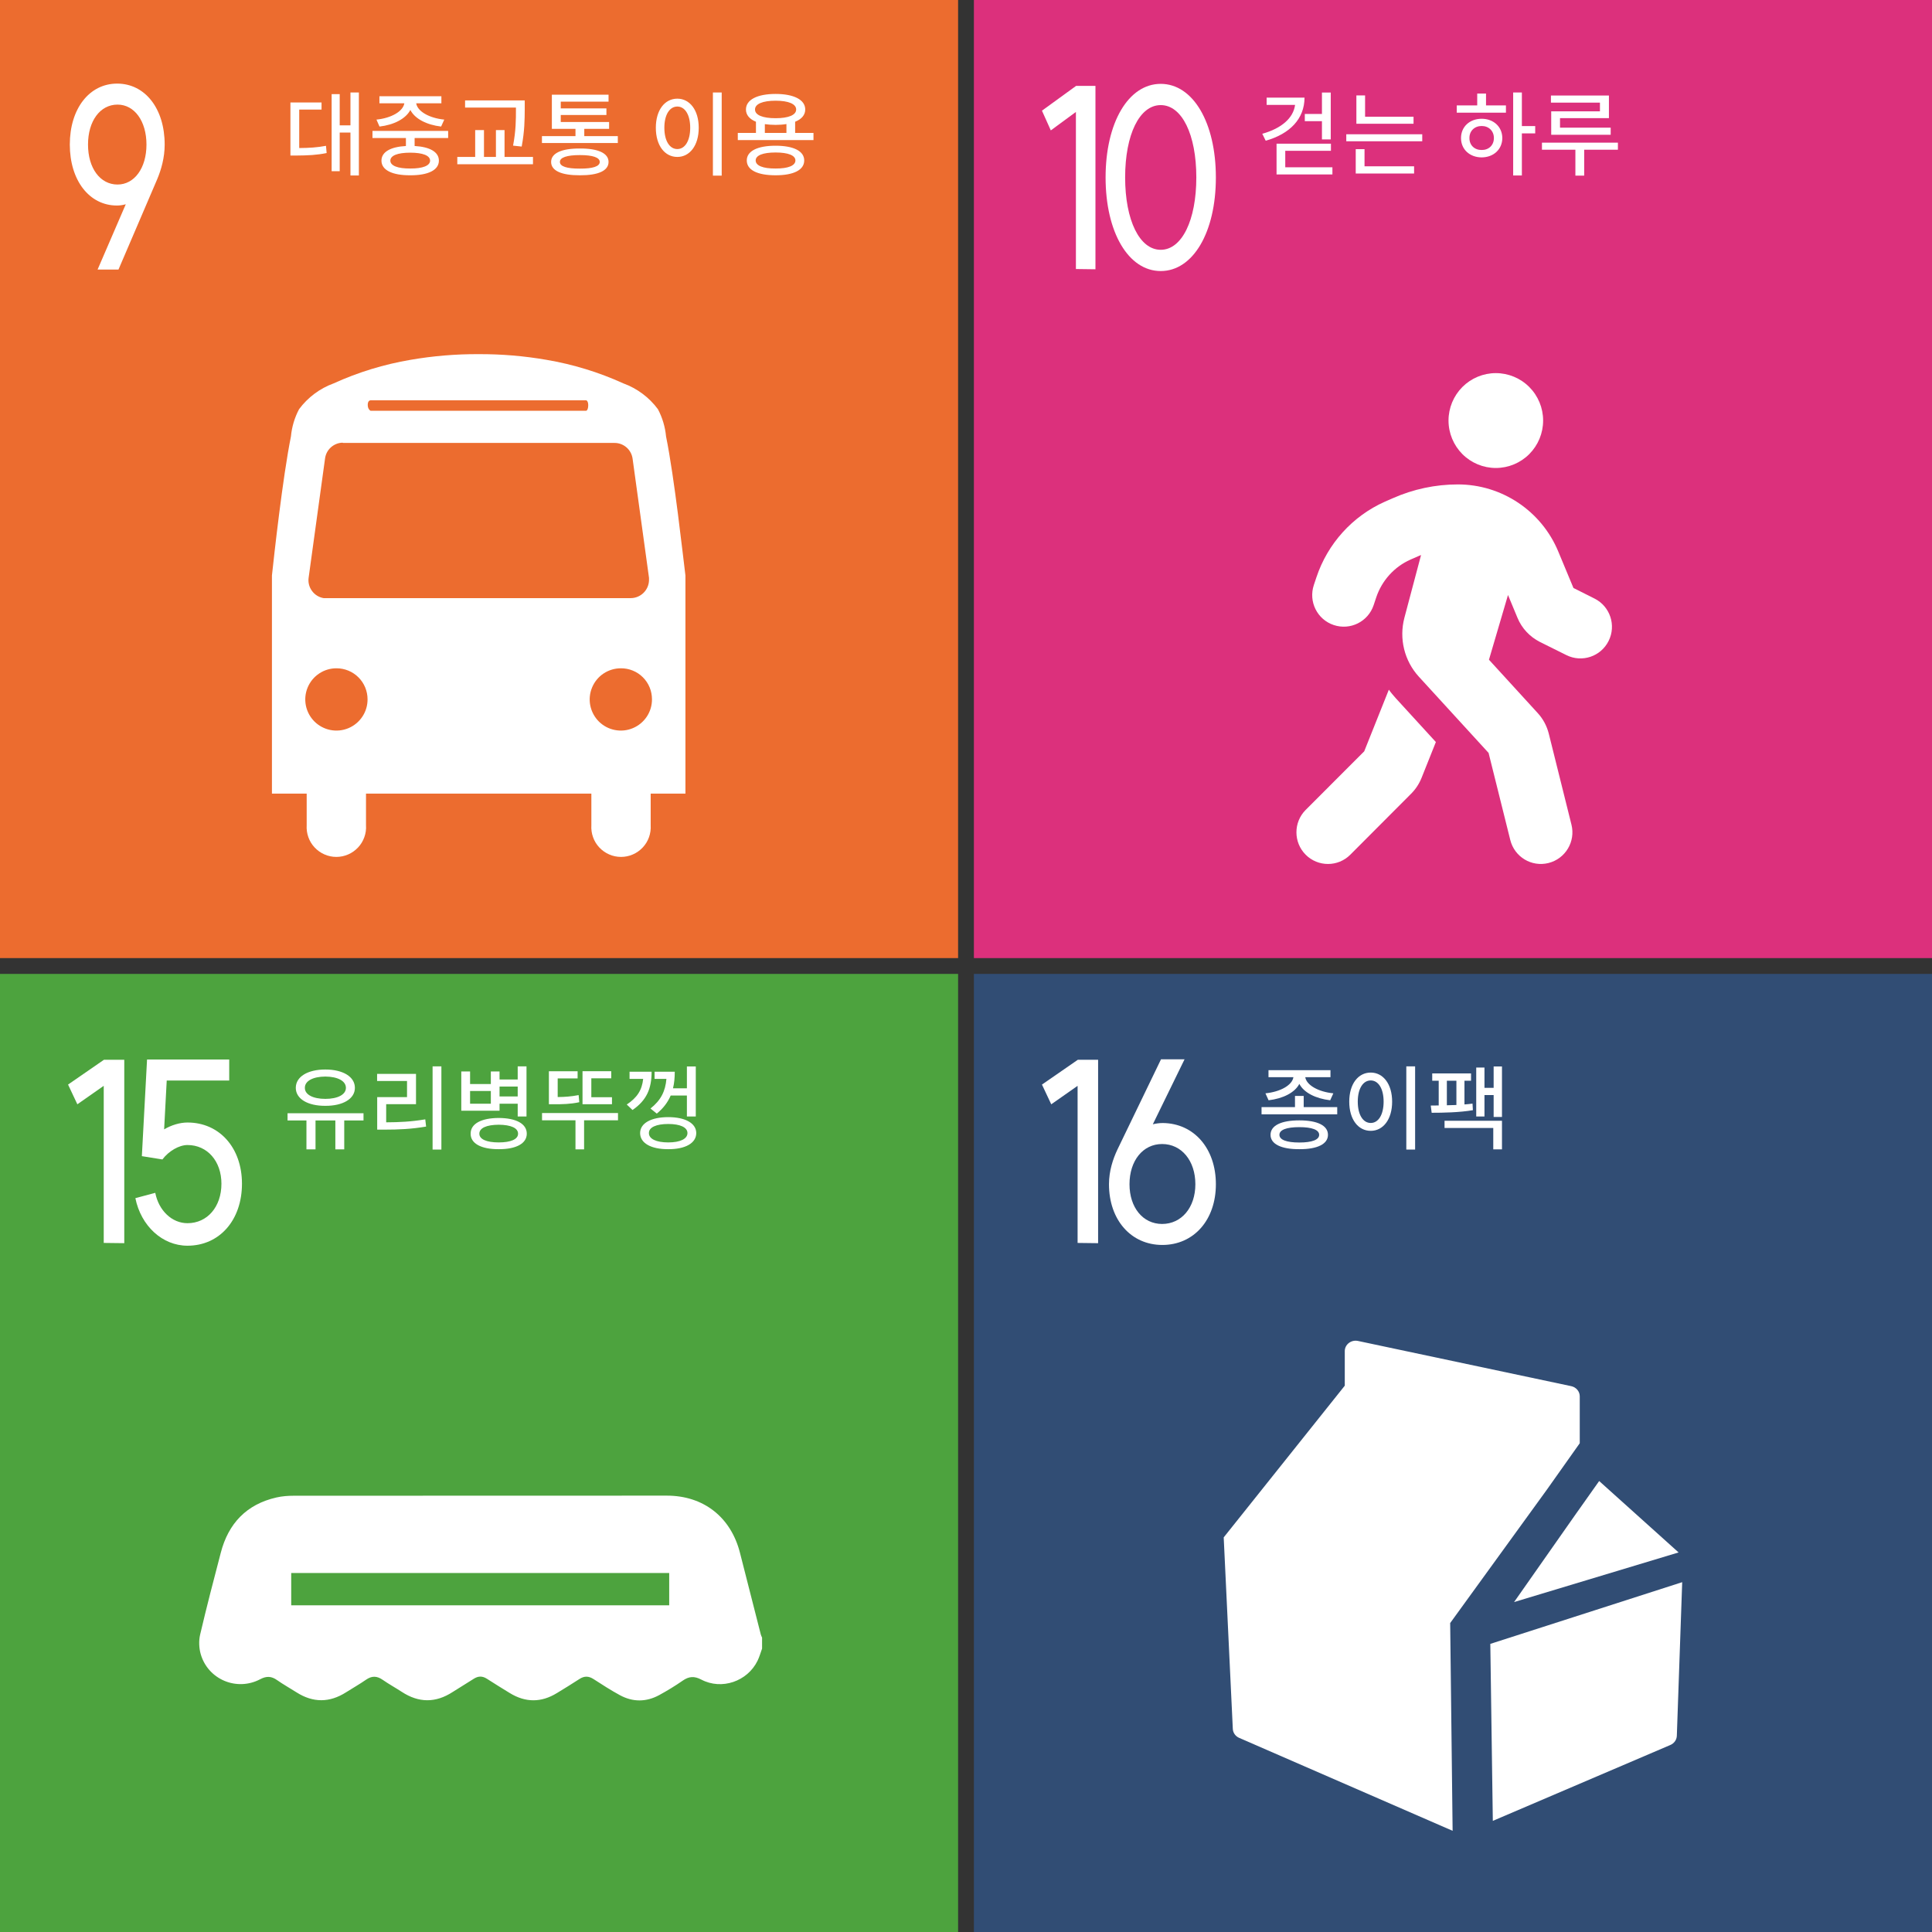
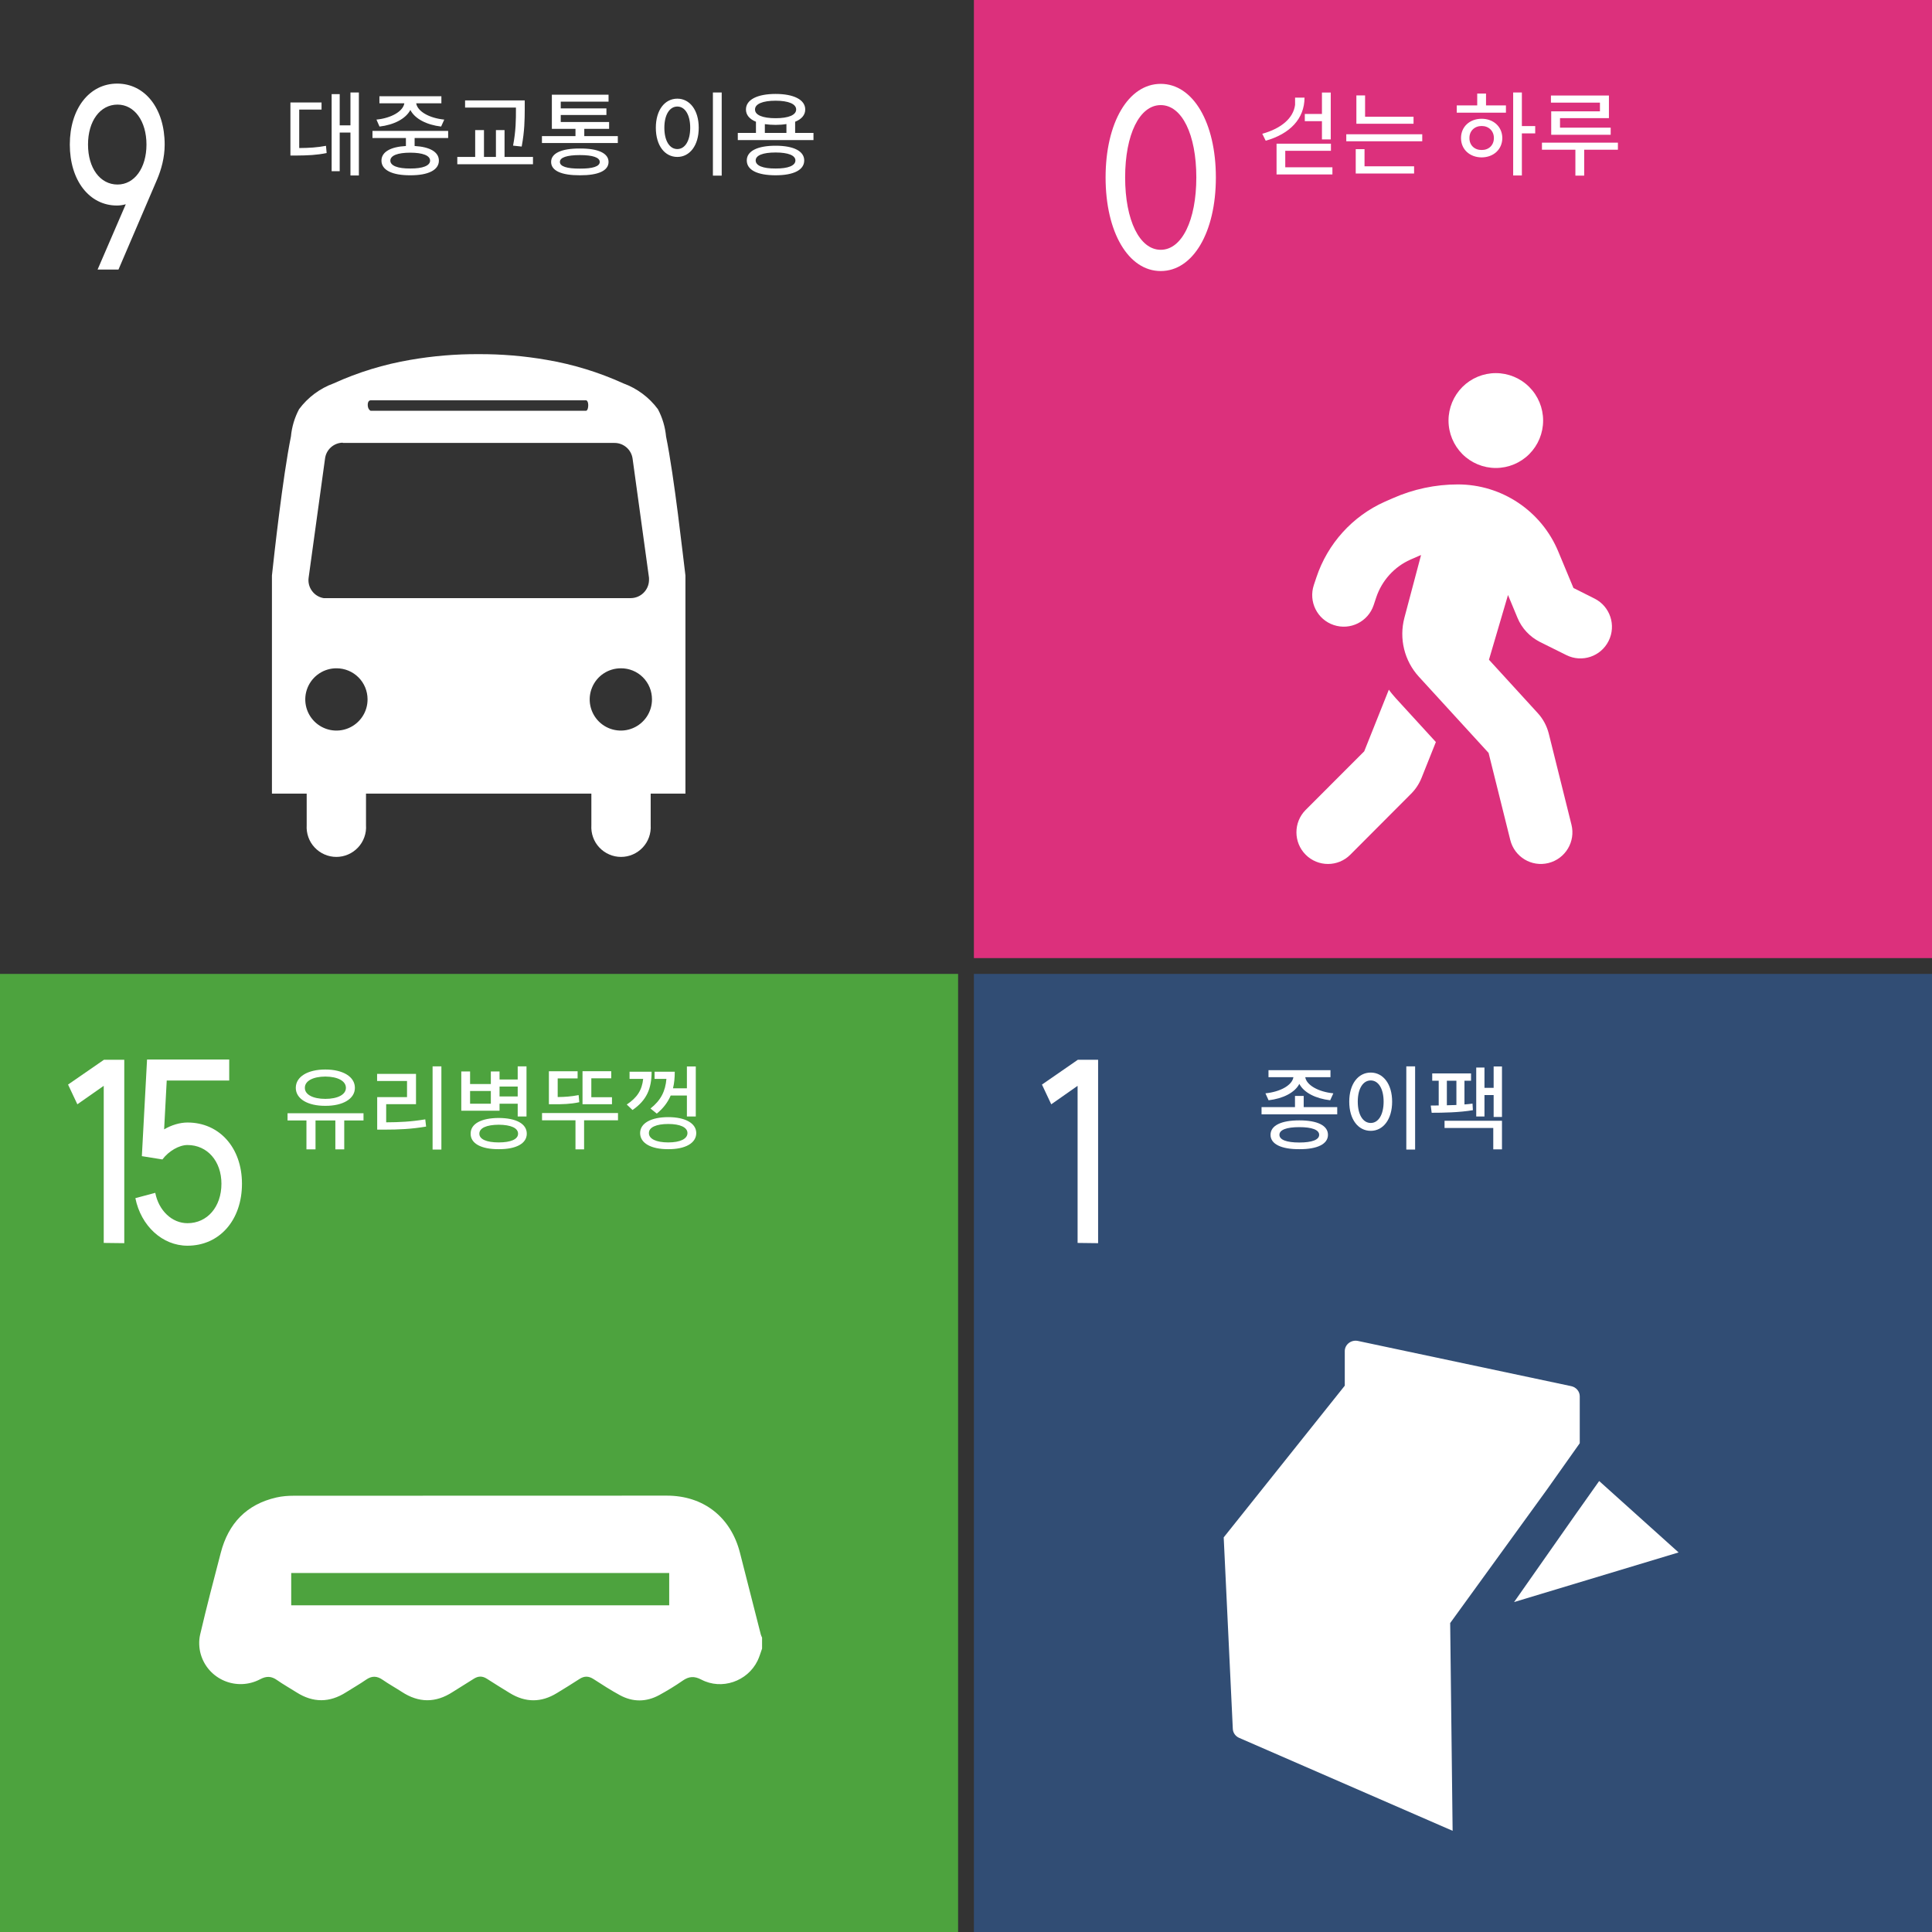
<svg xmlns="http://www.w3.org/2000/svg" width="611" height="611" viewBox="0 0 611 611" fill="none">
  <rect x="0" y="0" width="611" height="611" fill="#333333" stroke="none" />
-   <rect width="303" height="303" fill="#EC6C2F" />
  <path d="M37.169 33.08C31.654 33.08 27.836 38.279 27.836 45.719C27.836 53.16 31.654 58.359 37.169 58.359C42.502 58.359 46.321 53.16 46.321 45.719C46.321 38.279 42.502 33.08 37.169 33.08ZM22.078 45.719C22.078 34.359 28.26 26.439 37.048 26.439C45.896 26.439 52.078 34.359 52.078 45.719C52.078 49.88 50.987 53.639 49.715 56.679L37.472 85.24H30.866L39.775 64.6C38.866 64.84 37.957 64.999 36.987 64.999C28.199 64.999 22.078 56.999 22.078 45.719Z" fill="white" />
  <path d="M113.496 29.24V55.49H110.83V41.926H107.432V54.143H104.883V29.768H107.432V39.641H110.83V29.24H113.496ZM101.689 32.404V34.66H94.629V46.818C97.852 46.789 100.283 46.643 103.096 46.115L103.301 48.4C100.137 49.045 97.441 49.162 93.603 49.191H91.846V32.404H101.689ZM141.73 41.398V43.654H131.125V46.174C135.944 46.438 138.8 48.063 138.8 50.803C138.8 53.791 135.402 55.461 129.748 55.432C124.035 55.461 120.636 53.791 120.636 50.803C120.636 48.063 123.493 46.438 128.371 46.174V43.654H117.795V41.398H141.73ZM129.748 48.283C125.734 48.283 123.449 49.191 123.449 50.803C123.449 52.385 125.734 53.322 129.748 53.293C133.703 53.322 136.017 52.385 136.017 50.803C136.017 49.191 133.703 48.283 129.748 48.283ZM139.591 30.441V32.668H131.623C132.018 35.202 135.71 37.355 140.5 37.824L139.504 40.022C134.962 39.494 131.198 37.575 129.777 34.777C128.312 37.575 124.562 39.494 120.021 40.022L119.054 37.824C123.771 37.355 127.477 35.202 127.873 32.668H119.992V30.441H139.591ZM165.95 31.76V34.572C165.921 37.883 165.921 41.34 164.984 46.35L162.259 46.057C163.167 41.31 163.167 37.795 163.167 34.572V34.016H147.083V31.76H165.95ZM168.558 49.631V51.945H144.622V49.631H150.277V41.135H153.06V49.631H156.839V41.135H159.564V49.631H168.558ZM195.386 43.039V45.236H171.391V43.039H181.997V40.754H174.526V29.943H192.456V32.141H177.339V34.279H191.782V36.359H177.339V38.586H192.632V40.754H184.78V43.039H195.386ZM183.403 46.965C189.175 46.935 192.456 48.459 192.456 51.213C192.456 53.996 189.175 55.461 183.403 55.432C177.573 55.461 174.292 53.996 174.292 51.213C174.292 48.459 177.573 46.935 183.403 46.965ZM183.403 49.045C179.272 49.045 177.046 49.807 177.075 51.213C177.046 52.619 179.272 53.352 183.403 53.322C187.475 53.352 189.673 52.619 189.673 51.213C189.673 49.807 187.475 49.045 183.403 49.045ZM228.24 29.24V55.549H225.457V29.24H228.24ZM214.207 31.203C218.104 31.203 220.975 34.777 220.975 40.402C220.975 46.057 218.104 49.631 214.207 49.631C210.252 49.631 207.41 46.057 207.41 40.402C207.41 34.777 210.252 31.203 214.207 31.203ZM214.207 33.693C211.775 33.693 210.105 36.272 210.105 40.402C210.105 44.562 211.775 47.141 214.207 47.141C216.609 47.141 218.279 44.562 218.279 40.402C218.279 36.272 216.609 33.693 214.207 33.693ZM257.265 42.043V44.299H233.33V42.043H239.072V38.498C237.05 37.678 235.908 36.359 235.908 34.631C235.908 31.525 239.511 29.709 245.283 29.709C251.025 29.709 254.658 31.525 254.658 34.631C254.658 36.359 253.501 37.692 251.464 38.498V42.043H257.265ZM245.283 46.086C250.937 46.086 254.336 47.756 254.336 50.744C254.336 53.791 250.937 55.432 245.283 55.432C239.57 55.432 236.171 53.791 236.171 50.744C236.171 47.756 239.57 46.086 245.283 46.086ZM245.283 48.225C241.269 48.225 238.984 49.133 238.984 50.744C238.984 52.385 241.269 53.322 245.283 53.293C249.238 53.322 251.552 52.385 251.552 50.744C251.552 49.133 249.238 48.225 245.283 48.225ZM245.283 31.848C241.211 31.848 238.75 32.873 238.779 34.631C238.75 36.389 241.211 37.385 245.283 37.385C249.355 37.385 251.787 36.389 251.787 34.631C251.787 32.873 249.355 31.848 245.283 31.848ZM241.884 42.043H248.711V39.23C247.685 39.406 246.528 39.494 245.283 39.494C244.052 39.494 242.91 39.406 241.884 39.26V42.043Z" fill="white" />
  <path d="M216.77 250.99V182.01C216 175.96 213.26 150.82 210.64 138.03C210.36 135.02 209.49 132.09 208.07 129.41C205.3 125.67 201.49 122.83 197.12 121.24C189.38 117.72 181.22 115.22 172.84 113.8C165.76 112.57 158.58 111.97 151.39 112C144.15 111.96 136.93 112.57 129.81 113.8C121.43 115.22 113.27 117.72 105.53 121.24C101.16 122.83 97.35 125.67 94.58 129.41C93.16 132.09 92.29 135.02 92.01 138.03C89.39 150.99 86.65 175.96 86 182.01V250.99H96.99V260.98C96.91 262.27 97.09 263.55 97.52 264.76C97.95 265.98 98.63 267.09 99.51 268.02C100.39 268.96 101.45 269.71 102.63 270.22C103.81 270.74 105.09 271 106.37 271C107.65 271 108.93 270.74 110.11 270.22C111.29 269.71 112.35 268.96 113.23 268.02C114.11 267.09 114.79 265.98 115.22 264.76C115.66 263.55 115.84 262.27 115.75 260.98V250.99H187.02V260.98C186.94 262.27 187.12 263.55 187.55 264.76C187.98 265.98 188.66 267.09 189.54 268.02C190.42 268.96 191.48 269.71 192.66 270.22C193.84 270.74 195.11 271 196.4 271C197.69 271 198.96 270.74 200.14 270.22C201.32 269.71 202.38 268.96 203.26 268.02C204.14 267.09 204.82 265.98 205.25 264.76C205.68 263.55 205.86 262.27 205.78 260.98V250.99H216.77ZM117.18 126.6H185.35C185.66 126.6 186.03 127.15 186.03 128.04C186.03 129.52 185.57 129.9 185.35 129.9H117.18C116.89 129.76 116.3 129.21 116.3 128.04C116.3 126.87 116.89 126.6 117.18 126.6ZM97.61 182.66L102.8 144.98C102.98 143.63 103.63 142.39 104.64 141.48C105.65 140.57 106.95 140.04 108.31 140L108.52 140.08H194.34C195.73 140.07 197.08 140.58 198.13 141.49C199.19 142.41 199.87 143.68 200.06 145.06L205.25 182.74C205.27 183 205.27 183.26 205.25 183.52C205.21 185.03 204.58 186.46 203.49 187.52C202.41 188.57 200.96 189.16 199.45 189.16H102.35C100.87 188.91 99.54 188.09 98.66 186.87C97.77 185.66 97.39 184.15 97.61 182.66ZM114.6 226.64C113.52 228.27 111.98 229.54 110.18 230.29C108.38 231.04 106.4 231.24 104.48 230.86C102.57 230.48 100.81 229.54 99.43 228.16C98.05 226.78 97.11 225.02 96.73 223.11C96.35 221.19 96.55 219.21 97.3 217.41C98.05 215.61 99.32 214.07 100.95 212.99C102.57 211.91 104.48 211.34 106.43 211.35C109.03 211.35 111.53 212.38 113.37 214.22C115.21 216.06 116.24 218.55 116.24 221.16C116.25 223.11 115.68 225.02 114.6 226.64ZM186.68 223.13C186.3 221.22 186.49 219.24 187.24 217.44C187.98 215.64 189.24 214.09 190.86 213.01C192.48 211.93 194.39 211.35 196.34 211.35C197.63 211.34 198.91 211.58 200.11 212.07C201.31 212.56 202.4 213.28 203.31 214.19C204.23 215.11 204.96 216.19 205.45 217.39C205.94 218.58 206.19 219.86 206.19 221.16C206.2 223.11 205.63 225.01 204.55 226.64C203.47 228.26 201.94 229.53 200.14 230.28C198.34 231.04 196.36 231.24 194.44 230.86C192.53 230.49 190.77 229.55 189.39 228.18C188.01 226.8 187.07 225.04 186.68 223.13Z" fill="white" />
  <rect width="303" height="303" transform="translate(308)" fill="#DC307C" />
  <path d="M367.083 78.999C373.785 78.999 378.34 69.639 378.34 56.12C378.34 42.52 373.785 33.239 367.083 33.239C360.382 33.239 355.827 42.52 355.827 56.12C355.827 69.639 360.382 78.999 367.083 78.999ZM349.646 56.12C349.646 38.76 356.868 26.52 367.083 26.52C377.299 26.52 384.521 38.76 384.521 56.12C384.521 73.48 377.299 85.719 367.083 85.719C356.868 85.719 349.646 73.48 349.646 56.12Z" fill="white" />
-   <path d="M346.44 27.16V85.16L340.259 85.08V35.4L332.321 41.24L329.523 35L340.324 27.16H346.44Z" fill="white" />
-   <path d="M412.561 30.881C412.531 37.59 407.932 42.336 400.285 44.504L399.201 42.307C405.28 40.607 409.016 37.355 409.572 33.166H400.578V30.881H412.561ZM420.852 29.27V44.094H418.068V38.322H412.648V36.037H418.068V29.27H420.852ZM420.91 45.441V47.697H406.467V52.912H421.379V55.168H403.713V45.441H420.91ZM447.035 36.916V39.143H428.959V30.178H431.712V36.916H447.035ZM449.789 42.453V44.68H425.765V42.453H449.789ZM447.211 52.59V54.875H428.754V47.17H431.537V52.59H447.211ZM481.296 29.24V39.875H485.514V42.19H481.296V55.49H478.542V29.24H481.296ZM476.257 33.342V35.627H460.7V33.342H467.175V29.592H469.958V33.342H476.257ZM468.581 37.56C472.331 37.56 475.085 40.08 475.114 43.654C475.085 47.258 472.331 49.748 468.581 49.777C464.802 49.748 462.048 47.258 462.048 43.654C462.048 40.08 464.802 37.56 468.581 37.56ZM468.581 39.846C466.354 39.846 464.684 41.398 464.714 43.654C464.684 45.94 466.354 47.463 468.581 47.434C470.807 47.463 472.448 45.94 472.448 43.654C472.448 41.398 470.807 39.846 468.581 39.846ZM508.827 30.207V37.355H493.358V40.373H509.383V42.629H490.575V35.217H505.985V32.463H490.487V30.207H508.827ZM511.668 45.119V47.346H501.004V55.549H498.221V47.346H487.645V45.119H511.668Z" fill="white" />
+   <path d="M412.561 30.881C412.531 37.59 407.932 42.336 400.285 44.504L399.201 42.307C405.28 40.607 409.016 37.355 409.572 33.166V30.881H412.561ZM420.852 29.27V44.094H418.068V38.322H412.648V36.037H418.068V29.27H420.852ZM420.91 45.441V47.697H406.467V52.912H421.379V55.168H403.713V45.441H420.91ZM447.035 36.916V39.143H428.959V30.178H431.712V36.916H447.035ZM449.789 42.453V44.68H425.765V42.453H449.789ZM447.211 52.59V54.875H428.754V47.17H431.537V52.59H447.211ZM481.296 29.24V39.875H485.514V42.19H481.296V55.49H478.542V29.24H481.296ZM476.257 33.342V35.627H460.7V33.342H467.175V29.592H469.958V33.342H476.257ZM468.581 37.56C472.331 37.56 475.085 40.08 475.114 43.654C475.085 47.258 472.331 49.748 468.581 49.777C464.802 49.748 462.048 47.258 462.048 43.654C462.048 40.08 464.802 37.56 468.581 37.56ZM468.581 39.846C466.354 39.846 464.684 41.398 464.714 43.654C464.684 45.94 466.354 47.463 468.581 47.434C470.807 47.463 472.448 45.94 472.448 43.654C472.448 41.398 470.807 39.846 468.581 39.846ZM508.827 30.207V37.355H493.358V40.373H509.383V42.629H490.575V35.217H505.985V32.463H490.487V30.207H508.827ZM511.668 45.119V47.346H501.004V55.549H498.221V47.346H487.645V45.119H511.668Z" fill="white" />
  <path d="M458.097 133C458.097 129.02 459.678 125.21 462.478 122.39C465.288 119.58 469.098 118 473.058 118C477.018 118 480.837 119.58 483.637 122.39C486.447 125.21 488.017 129.02 488.017 133C488.017 136.98 486.447 140.79 483.637 143.61C480.837 146.42 477.028 148 473.058 148C469.088 148 465.288 146.42 462.478 143.61C459.678 140.79 458.097 136.98 458.097 133ZM449.448 175.51C449.138 175.64 448.858 175.76 448.548 175.89L446.048 176.98C440.938 179.26 437.017 183.61 435.237 188.92L434.427 191.36C432.677 196.61 427.038 199.42 421.798 197.67C416.568 195.92 413.758 190.27 415.508 185.01L416.318 182.58C419.868 171.92 427.727 163.23 437.948 158.67L440.438 157.58C446.927 154.7 453.938 153.2 461.048 153.2C474.948 153.2 487.477 161.58 492.807 174.42L497.607 185.95L504.277 189.3C509.197 191.77 511.198 197.77 508.728 202.7C506.268 207.64 500.287 209.64 495.357 207.17L487.007 203.02C483.797 201.39 481.267 198.7 479.897 195.36L476.908 188.17L470.888 208.64L486.317 225.52C488.007 227.36 489.187 229.58 489.807 232.02L496.978 260.8C498.318 266.14 495.077 271.58 489.717 272.93C484.357 274.27 478.967 271.02 477.627 265.64L470.768 238.11L448.728 214.02C444.118 208.98 442.408 201.95 444.148 195.36L449.417 175.51H449.448ZM431.438 237.61L439.227 218.11C439.877 219.05 440.627 219.92 441.407 220.8L454.097 234.67L449.578 245.99C448.828 247.86 447.708 249.58 446.268 251.02L427.038 270.3C423.148 274.21 416.818 274.21 412.918 270.3C409.027 266.39 409.027 260.05 412.918 256.14L431.438 237.61Z" fill="white" />
  <rect width="303" height="303" transform="translate(0 308)" fill="#4DA33E" />
  <path d="M51.36 366.678L44.864 365.638L46.505 335.078H72.49V341.718H52.727L51.907 357.158C54.232 355.798 56.899 354.998 59.292 354.998C69.412 354.998 76.524 362.998 76.524 374.358C76.524 385.878 69.412 393.958 59.292 393.958C51.36 393.958 44.59 387.718 42.812 378.918L49.103 377.238C50.197 382.838 54.369 386.838 59.292 386.838C65.583 386.838 70.028 381.638 70.028 374.358C70.028 367.238 65.583 362.118 59.292 362.118C56.625 362.118 53.343 364.038 51.36 366.678Z" fill="white" />
  <path d="M39.302 335.156V393.156L32.806 393.076V343.396L24.464 349.236L21.523 342.996L32.875 335.156H39.302Z" fill="white" />
  <path d="M114.961 352.064V354.35H108.867V363.49H106.055V354.35H99.785V363.49H96.914V354.35H90.938V352.064H114.961ZM102.891 338.236C108.428 338.236 112.236 340.492 112.236 344.037C112.236 347.523 108.428 349.75 102.891 349.721C97.324 349.75 93.545 347.523 93.545 344.037C93.545 340.492 97.324 338.236 102.891 338.236ZM102.891 340.463C98.994 340.492 96.387 341.84 96.416 344.037C96.387 346.176 98.994 347.523 102.891 347.523C106.787 347.523 109.395 346.176 109.395 344.037C109.395 341.84 106.787 340.492 102.891 340.463ZM139.591 337.24V363.549H136.808V337.24H139.591ZM131.564 339.613V349.193H122.13V354.936C126.379 354.921 130.099 354.73 134.494 353.998L134.757 356.283C130.099 357.074 126.144 357.25 121.515 357.25H119.289V346.967H128.722V341.869H119.259V339.613H131.564ZM148.665 338.852V342.836H155.228V338.852H157.982V341.4H163.724V337.24H166.507V353.09H163.724V349.047H157.982V351.273H145.882V338.852H148.665ZM148.665 349.047H155.228V345.033H148.665V349.047ZM157.718 353.559C163.226 353.588 166.595 355.375 166.595 358.539C166.595 361.645 163.226 363.461 157.718 363.432C152.21 363.461 148.812 361.645 148.841 358.539C148.812 355.375 152.21 353.588 157.718 353.559ZM157.718 355.697C153.88 355.727 151.595 356.723 151.595 358.539C151.595 360.297 153.88 361.293 157.718 361.293C161.556 361.293 163.841 360.297 163.841 358.539C163.841 356.723 161.556 355.727 157.718 355.697ZM157.982 346.762H163.724V343.627H157.982V346.762ZM195.444 352.006V354.291H184.721V363.49H181.997V354.291H171.421V352.006H195.444ZM193.54 346.996V349.223H184.223V338.764H193.305V341.02H187.007V346.996H193.54ZM182.671 338.793V341.049H176.372V346.938C178.569 346.923 180.62 346.791 182.993 346.322L183.198 348.578C180.327 349.193 177.895 349.223 175.141 349.223H173.589V338.793H182.671ZM220.045 337.27V353.09H217.233V346.469H212.106C211.198 348.578 209.806 350.468 207.711 352.182L205.719 350.57C209.03 347.948 210.436 345.062 210.758 341.195H207.008V338.939H213.395C213.395 340.829 213.234 342.572 212.838 344.184H217.233V337.27H220.045ZM206.071 338.939C206.071 344.271 204.518 347.963 200.036 351.039L198.219 349.311C201.5 347.113 203.024 344.784 203.405 341.195H199.098V338.939H206.071ZM211.344 353.295C216.705 353.295 220.192 355.229 220.192 358.334C220.192 361.527 216.705 363.461 211.344 363.432C205.895 363.461 202.438 361.527 202.438 358.334C202.438 355.229 205.895 353.295 211.344 353.295ZM211.344 355.463C207.536 355.463 205.192 356.518 205.221 358.334C205.192 360.18 207.536 361.293 211.344 361.293C215.094 361.293 217.409 360.18 217.409 358.334C217.409 356.518 215.094 355.463 211.344 355.463Z" fill="white" />
  <path d="M241.008 521.37C240.538 522.66 240.168 524 239.568 525.23C236.368 531.76 228.228 534.56 221.798 531.18C219.578 530.01 217.878 530.13 215.888 531.52C213.518 533.17 211.028 534.68 208.488 536.07C204.378 538.31 200.128 538.33 196.018 536.09C193.168 534.54 190.438 532.78 187.718 531.02C186.158 530.01 184.768 529.99 183.218 531.01C180.898 532.54 178.508 533.97 176.138 535.43C171.168 538.49 166.188 538.48 161.218 535.43C158.798 533.94 156.378 532.46 153.998 530.92C152.558 529.99 151.228 530.01 149.798 530.94C147.618 532.36 145.358 533.67 143.168 535.09C137.778 538.6 132.428 538.57 127.058 535.05C125.068 533.75 122.978 532.61 121.028 531.25C119.218 529.99 117.598 529.93 115.768 531.21C113.728 532.63 111.548 533.85 109.448 535.19C104.228 538.52 99.008 538.54 93.778 535.21C91.728 533.9 89.588 532.72 87.598 531.32C85.828 530.08 84.268 530.01 82.308 531.05C74.888 534.98 65.758 531.15 63.468 523.08C62.928 521.17 62.838 518.9 63.288 516.97C65.318 508.29 67.568 499.66 69.828 491.04C72.238 481.78 77.958 475.74 87.418 473.58C89.208 473.17 91.088 473.03 92.928 473.03C132.248 473 171.568 473 210.888 473C222.488 473 231.128 479.78 234.008 491.04C236.208 499.68 238.408 508.32 240.618 516.96C240.698 517.28 240.878 517.58 241.008 517.89V521.37ZM92.098 507.69H211.638V497.46H92.098V507.69Z" fill="white" />
  <rect width="303" height="303" transform="translate(308 308)" fill="#314D74" />
-   <path d="M367.52 387.08C373.667 387.08 378.037 381.88 378.037 374.52C378.037 367.08 373.667 361.8 367.52 361.8C361.442 361.8 357.207 367.08 357.207 374.52C357.207 381.88 361.442 387.08 367.52 387.08ZM350.719 374.52C350.719 370.36 351.948 366.6 353.383 363.56L367.178 335H374.623L364.583 355.56C365.539 355.32 366.632 355.16 367.725 355.16C377.559 355.24 384.526 363.16 384.526 374.52C384.526 385.8 377.559 393.72 367.588 393.72C357.685 393.72 350.719 385.8 350.719 374.52Z" fill="white" />
  <path d="M347.28 335.16V393.16L340.792 393.08V343.4L332.46 349.24L329.523 343L340.861 335.16H347.28Z" fill="white" />
  <path d="M412.297 346.586V350.131H422.902V352.416H398.967V350.131H409.543V346.586H412.297ZM410.92 354.32C416.604 354.32 419.973 355.932 419.973 358.891C419.973 361.82 416.604 363.461 410.92 363.432C405.207 363.461 401.809 361.82 401.809 358.891C401.809 355.932 405.207 354.32 410.92 354.32ZM410.92 356.459C406.877 356.459 404.621 357.309 404.621 358.891C404.621 360.473 406.877 361.322 410.92 361.322C414.904 361.322 417.189 360.473 417.189 358.891C417.189 357.309 414.904 356.459 410.92 356.459ZM420.764 338.441V340.668H412.795C413.19 343.173 416.911 345.297 421.672 345.766L420.676 347.963C416.105 347.436 412.355 345.561 410.92 342.777C409.484 345.561 405.734 347.436 401.193 347.963L400.197 345.766C404.929 345.297 408.649 343.202 409.045 340.668H401.164V338.441H420.764ZM447.533 337.24V363.549H444.75V337.24H447.533ZM433.5 339.203C437.396 339.203 440.267 342.777 440.267 348.402C440.267 354.057 437.396 357.631 433.5 357.631C429.545 357.631 426.703 354.057 426.703 348.402C426.703 342.777 429.545 339.203 433.5 339.203ZM433.5 341.693C431.068 341.693 429.398 344.271 429.398 348.402C429.398 352.562 431.068 355.141 433.5 355.141C435.902 355.141 437.572 352.562 437.572 348.402C437.572 344.271 435.902 341.693 433.5 341.693ZM475.005 337.27V353.236H472.368V346.322H469.468V353.09H466.861V337.621H469.468V344.037H472.368V337.27H475.005ZM475.005 354.438V363.49H472.251V356.723H456.841V354.438H475.005ZM465.22 339.467V341.781H463.14V349.281C464.033 349.223 464.898 349.12 465.689 349.018L465.806 351.098C461.646 351.83 456.167 351.918 452.769 351.918L452.476 349.633C453.223 349.633 454.072 349.618 454.995 349.604V341.781H452.945V339.467H465.22ZM457.573 349.545C458.57 349.53 459.58 349.501 460.591 349.457V341.781H457.573V349.545Z" fill="white" />
  <path d="M499.065 477.803L478.834 506.655L530.858 490.961L505.74 468.379L499.075 477.803H499.065Z" fill="white" />
-   <path d="M471.315 519.87L472.109 575.855L528.206 551.877C529.437 551.373 530.252 550.243 530.302 548.96L532 500.366L471.315 519.88V519.87Z" fill="white" />
  <path d="M499.601 456.437V441.588C499.601 440.049 498.478 438.71 496.909 438.377L429.47 424.079C427.325 423.623 425.288 425.191 425.288 427.29V438.225L387 486.202L389.88 546.766C389.94 548.001 390.715 549.093 391.887 549.606L459.395 579L458.621 513.296L489.192 471.125L499.591 456.437H499.601Z" fill="white" />
</svg>